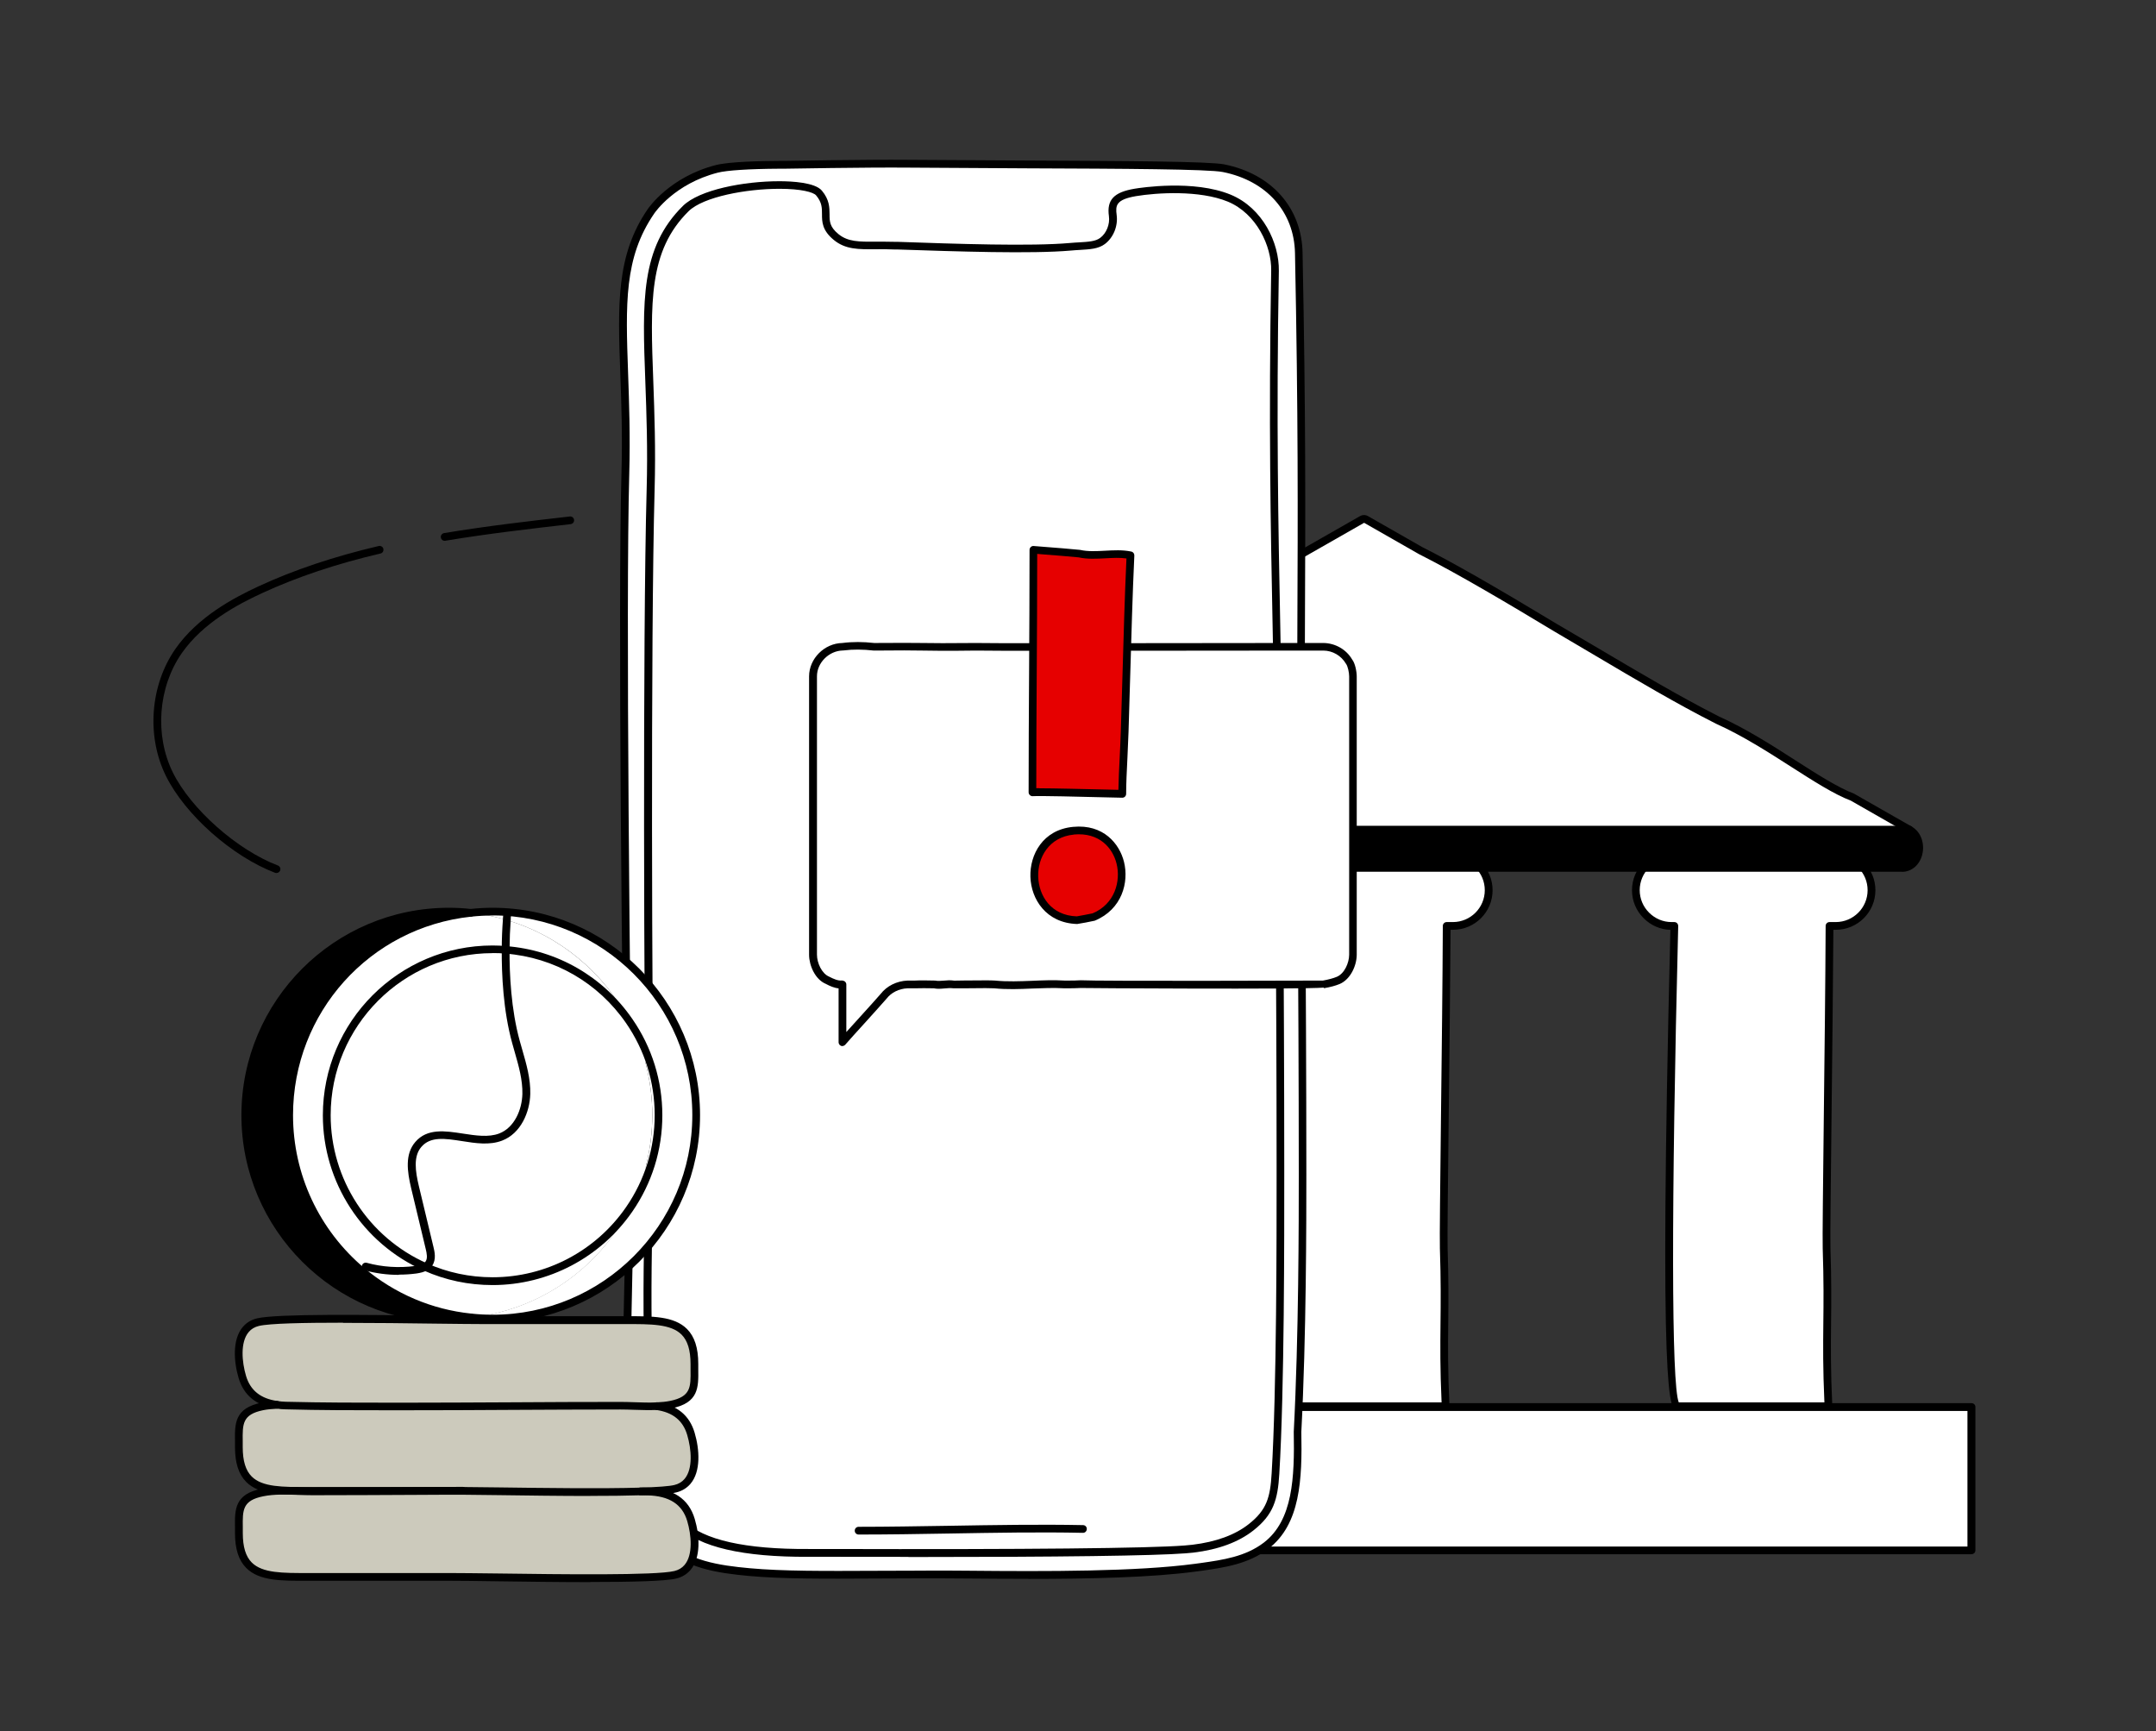
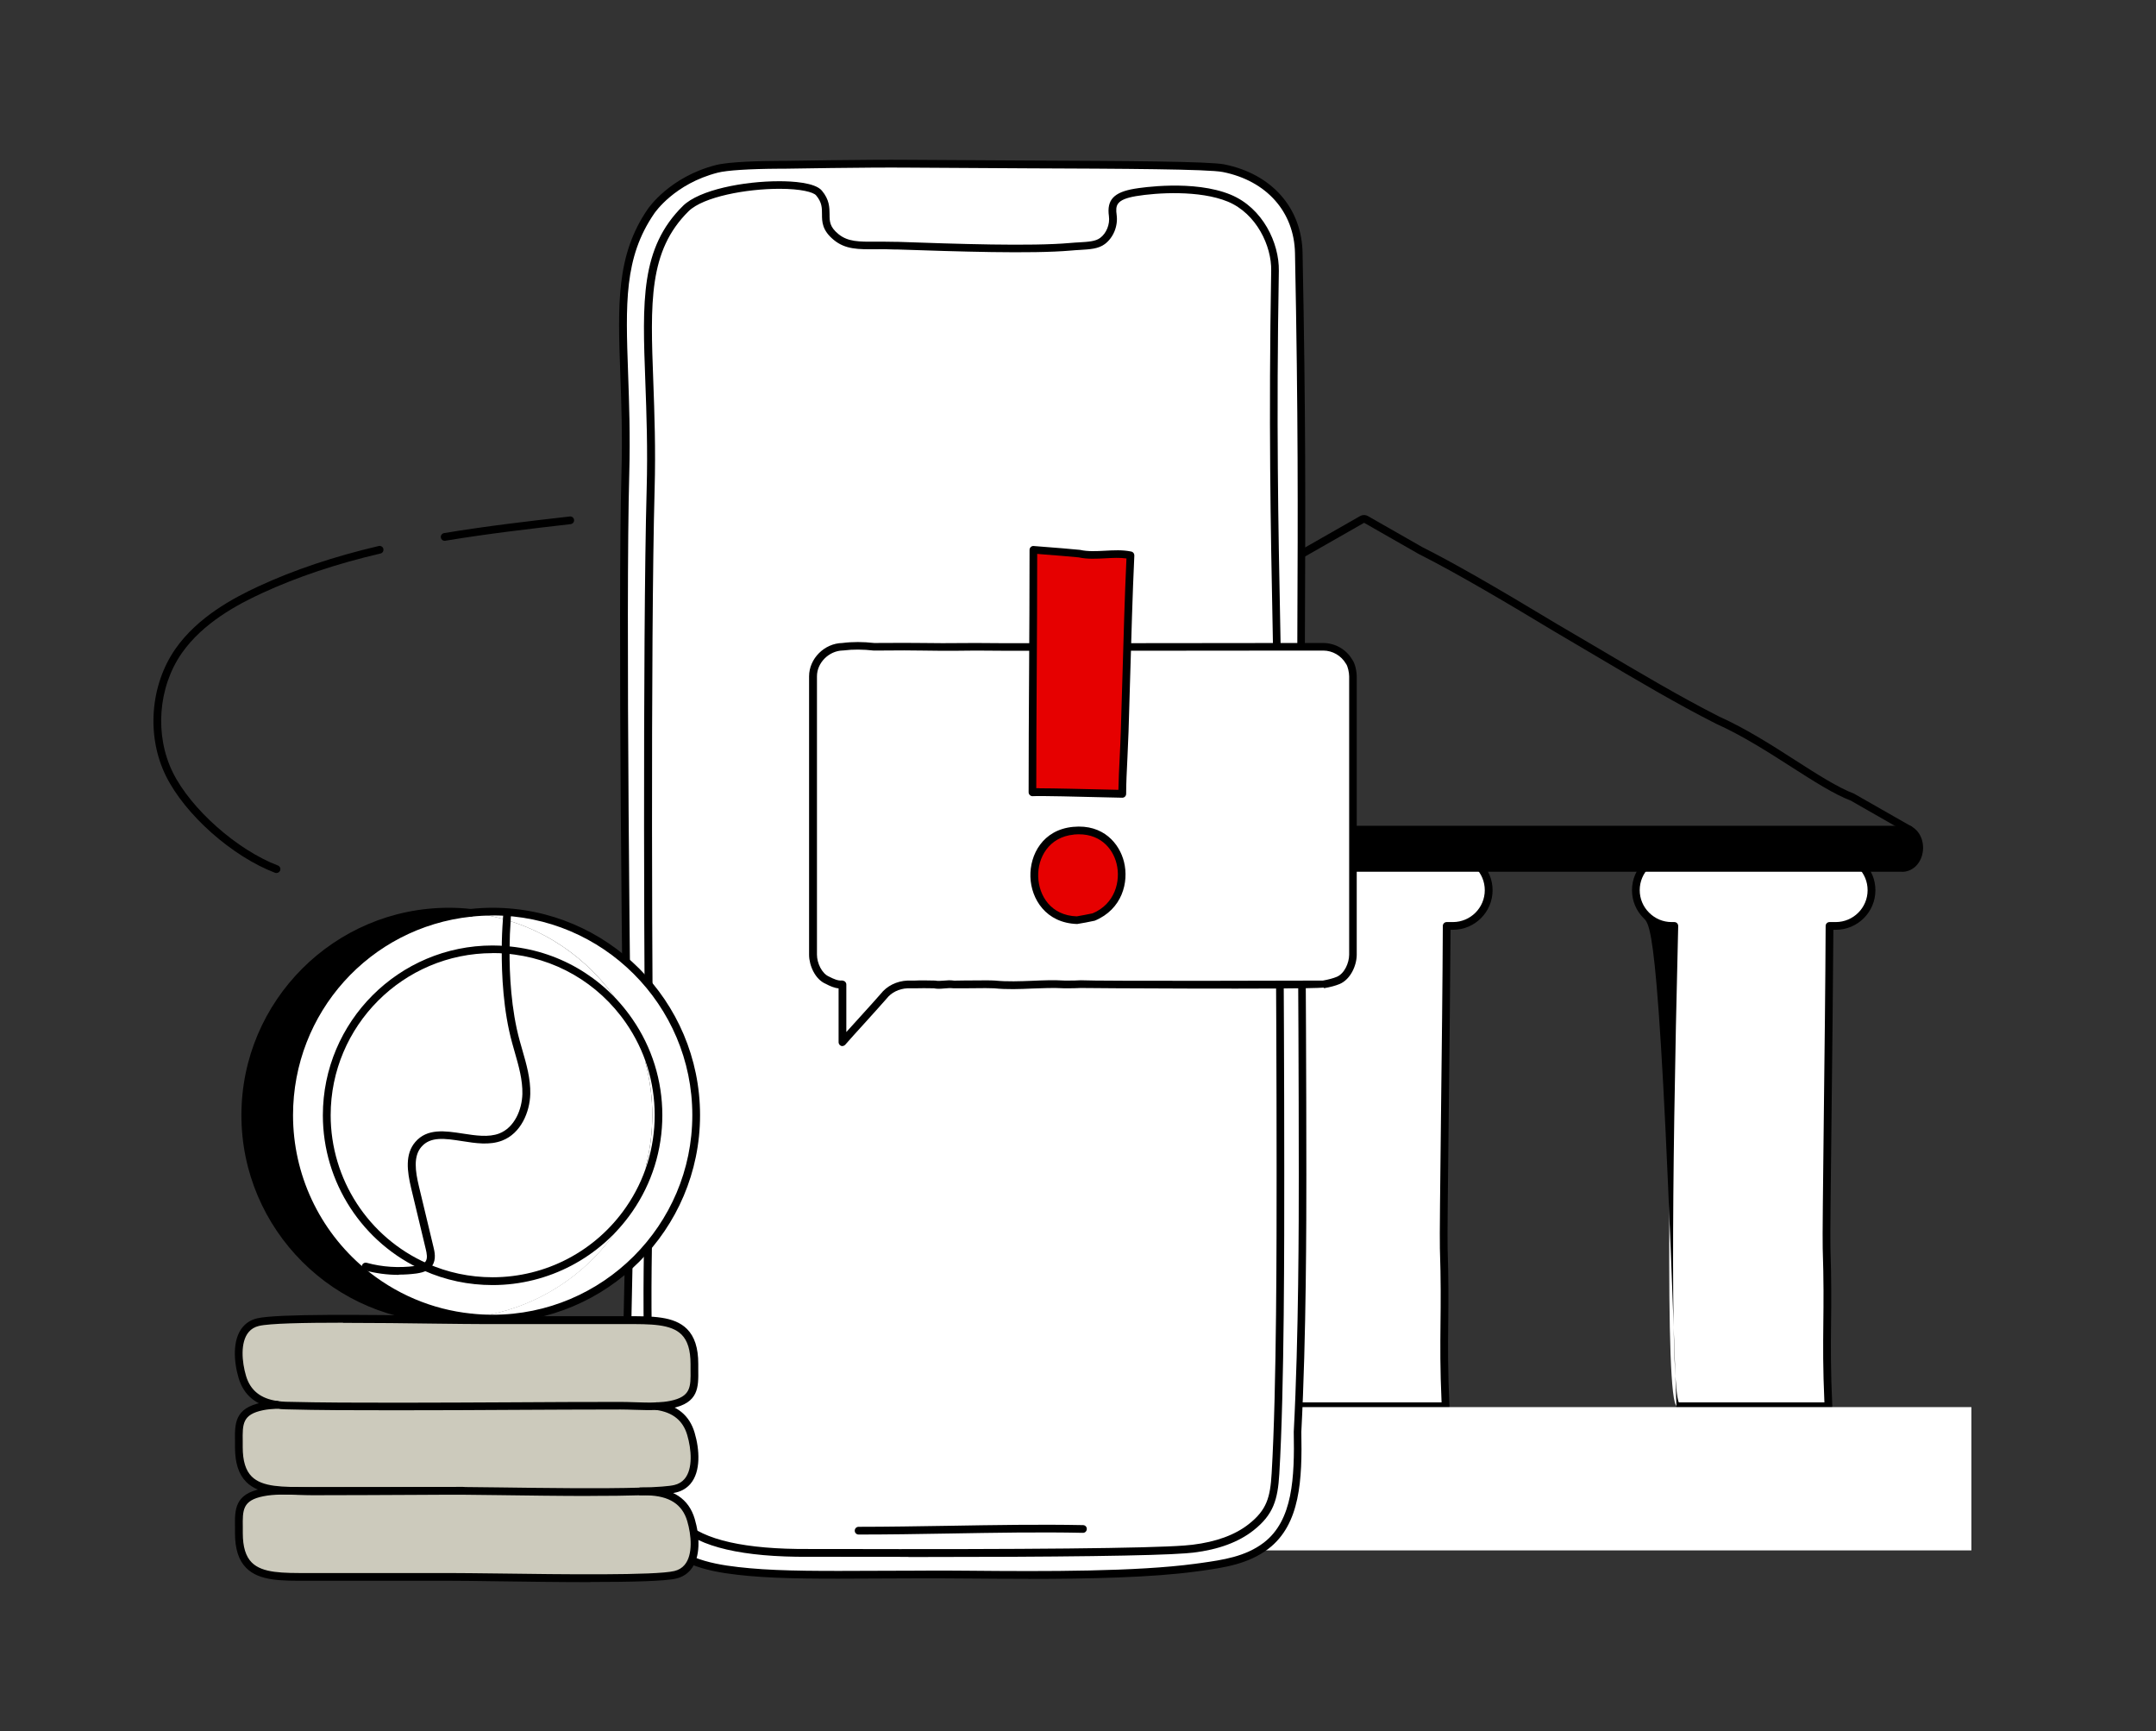
<svg xmlns="http://www.w3.org/2000/svg" width="279" height="224" viewBox="0 0 279 224" fill="none">
  <rect x="0" y="0" width="279" height="224" fill="#333333" stroke="none" />
  <g clip-path="url(#clip0_12684_583)">
    <path d="M166.79 119.81H167.14C166.6 141.39 165.82 181.68 167.48 181.94C167.71 181.96 185.26 181.95 187.08 181.95C186.66 173.11 187.13 170.55 186.84 161.5C186.76 159.09 187.16 134.39 187.23 119.81H188.03C190.58 119.81 192.66 117.73 192.66 115.19C192.66 113.91 192.14 112.75 191.3 111.92C190.47 111.08 189.31 110.56 188.03 110.56H166.8C164.25 110.56 162.17 112.64 162.17 115.19C162.17 116.46 162.69 117.62 163.53 118.45C164.37 119.29 165.53 119.81 166.8 119.81H166.79Z" fill="white" />
    <path d="M176.84 182.46C169.37 182.46 167.52 182.46 167.42 182.45C166.58 182.32 165.08 182.08 166.62 120.32C165.32 120.28 164.09 119.75 163.16 118.81C162.19 117.85 161.65 116.56 161.65 115.19C161.65 112.36 163.95 110.06 166.78 110.06H188.01C189.39 110.06 190.68 110.6 191.64 111.57C192.61 112.53 193.15 113.82 193.15 115.19C193.15 118.02 190.85 120.31 188.02 120.31H187.71C187.67 127.38 187.56 136.56 187.47 144.69C187.37 153.05 187.29 160.27 187.33 161.49C187.47 165.72 187.44 168.52 187.41 171.23C187.38 174.31 187.35 177.23 187.57 181.93C187.57 182.07 187.53 182.2 187.43 182.3C187.34 182.4 187.21 182.46 187.07 182.46H185.31C181.9 182.46 179.11 182.46 176.84 182.46ZM167.7 181.46C169.23 181.46 181.22 181.46 185.31 181.46H186.55C186.35 177.03 186.38 174.21 186.41 171.22C186.44 168.52 186.47 165.73 186.33 161.52C186.29 160.28 186.37 153.39 186.47 144.68C186.57 136.37 186.68 126.94 186.71 119.81C186.71 119.54 186.93 119.31 187.21 119.31H188.01C190.29 119.31 192.14 117.46 192.14 115.19C192.14 114.08 191.71 113.05 190.93 112.27C190.15 111.48 189.12 111.05 188.01 111.05H166.78C164.5 111.05 162.65 112.9 162.65 115.18C162.65 116.28 163.08 117.31 163.86 118.09C164.65 118.88 165.68 119.31 166.78 119.31H167.13C167.26 119.31 167.39 119.36 167.49 119.46C167.58 119.56 167.63 119.69 167.63 119.82C166.72 156.23 166.75 179.12 167.7 181.45V181.46Z" fill="black" />
    <path d="M216.32 119.81H216.67C216.13 141.39 215.35 181.68 217.01 181.94C217.24 181.96 234.79 181.95 236.61 181.95C236.19 173.11 236.66 170.55 236.37 161.5C236.29 159.09 236.69 134.39 236.76 119.81H237.56C240.11 119.81 242.19 117.73 242.19 115.19C242.19 113.91 241.67 112.75 240.83 111.92C240 111.08 238.84 110.56 237.56 110.56H216.33C213.78 110.56 211.7 112.64 211.7 115.19C211.7 116.46 212.22 117.62 213.06 118.45C213.9 119.29 215.06 119.81 216.33 119.81H216.32Z" fill="white" />
-     <path d="M226.38 182.46C218.91 182.46 217.06 182.46 216.96 182.45C216.12 182.32 214.62 182.08 216.16 120.32C214.86 120.28 213.63 119.75 212.7 118.81C211.73 117.85 211.19 116.56 211.19 115.19C211.19 112.36 213.49 110.06 216.32 110.06H237.55C238.93 110.06 240.22 110.6 241.18 111.57C242.15 112.53 242.69 113.82 242.69 115.19C242.69 118.02 240.39 120.31 237.56 120.31H237.25C237.21 127.38 237.1 136.56 237.01 144.69C236.91 153.05 236.83 160.27 236.87 161.49C237.01 165.72 236.98 168.52 236.95 171.23C236.92 174.31 236.89 177.23 237.11 181.93C237.11 182.07 237.07 182.2 236.97 182.3C236.88 182.4 236.75 182.46 236.61 182.46H234.85C231.44 182.46 228.65 182.46 226.38 182.46ZM217.24 181.46C218.78 181.46 230.76 181.46 234.85 181.46H236.09C235.89 177.03 235.92 174.21 235.95 171.22C235.98 168.52 236.01 165.73 235.87 161.52C235.83 160.28 235.91 153.39 236.01 144.68C236.11 136.37 236.22 126.94 236.25 119.81C236.25 119.54 236.47 119.31 236.75 119.31H237.55C239.83 119.31 241.68 117.46 241.68 115.19C241.68 114.08 241.25 113.05 240.47 112.27C239.69 111.48 238.66 111.05 237.55 111.05H216.32C214.04 111.05 212.19 112.9 212.19 115.18C212.19 116.28 212.62 117.31 213.4 118.09C214.19 118.88 215.22 119.31 216.32 119.31H216.67C216.8 119.31 216.93 119.36 217.03 119.46C217.12 119.56 217.17 119.69 217.17 119.82C216.26 156.23 216.29 179.12 217.24 181.45V181.46Z" fill="black" />
+     <path d="M226.38 182.46C218.91 182.46 217.06 182.46 216.96 182.45C214.86 120.28 213.63 119.75 212.7 118.81C211.73 117.85 211.19 116.56 211.19 115.19C211.19 112.36 213.49 110.06 216.32 110.06H237.55C238.93 110.06 240.22 110.6 241.18 111.57C242.15 112.53 242.69 113.82 242.69 115.19C242.69 118.02 240.39 120.31 237.56 120.31H237.25C237.21 127.38 237.1 136.56 237.01 144.69C236.91 153.05 236.83 160.27 236.87 161.49C237.01 165.72 236.98 168.52 236.95 171.23C236.92 174.31 236.89 177.23 237.11 181.93C237.11 182.07 237.07 182.2 236.97 182.3C236.88 182.4 236.75 182.46 236.61 182.46H234.85C231.44 182.46 228.65 182.46 226.38 182.46ZM217.24 181.46C218.78 181.46 230.76 181.46 234.85 181.46H236.09C235.89 177.03 235.92 174.21 235.95 171.22C235.98 168.52 236.01 165.73 235.87 161.52C235.83 160.28 235.91 153.39 236.01 144.68C236.11 136.37 236.22 126.94 236.25 119.81C236.25 119.54 236.47 119.31 236.75 119.31H237.55C239.83 119.31 241.68 117.46 241.68 115.19C241.68 114.08 241.25 113.05 240.47 112.27C239.69 111.48 238.66 111.05 237.55 111.05H216.32C214.04 111.05 212.19 112.9 212.19 115.18C212.19 116.28 212.62 117.31 213.4 118.09C214.19 118.88 215.22 119.31 216.32 119.31H216.67C216.8 119.31 216.93 119.36 217.03 119.46C217.12 119.56 217.17 119.69 217.17 119.82C216.26 156.23 216.29 179.12 217.24 181.45V181.46Z" fill="black" />
    <path d="M255.1 200.61H101.31C101.12 200.61 100.97 200.32 100.97 199.96L100.99 191.9C100.99 188.99 100.97 186.33 100.97 184.34C100.97 183.39 101.37 182.56 101.95 182.34C102.83 182 104.34 182.34 106.3 182.07C109.68 181.82 114.54 182.07 120.46 182.07C161.89 182.07 255.11 182.07 255.11 182.07V200.61" fill="white" />
-     <path d="M255.1 201.11H101.31C101.12 201.11 100.94 201.03 100.8 200.89C100.59 200.68 100.47 200.34 100.47 199.96L100.49 191.9C100.49 190.26 100.49 188.7 100.48 187.3C100.48 186.21 100.47 185.21 100.48 184.34C100.48 183.16 101 182.17 101.78 181.87C102.33 181.66 103 181.67 103.83 181.68C104.54 181.68 105.34 181.7 106.24 181.57C108.46 181.4 111.27 181.45 114.53 181.5C116.36 181.53 118.35 181.56 120.48 181.56H255.13C255.41 181.56 255.63 181.78 255.63 182.06V200.6C255.63 200.88 255.41 201.1 255.13 201.1L255.1 201.11ZM101.48 200.11H254.6V182.57H120.45C118.32 182.57 116.33 182.54 114.49 182.51C111.26 182.46 108.47 182.41 106.33 182.57C105.39 182.7 104.51 182.69 103.8 182.68C103.1 182.68 102.49 182.66 102.12 182.81C101.8 182.93 101.47 183.54 101.46 184.34C101.46 185.21 101.46 186.2 101.46 187.29C101.46 188.7 101.48 190.26 101.47 191.9L101.45 199.96C101.45 200.02 101.45 200.07 101.47 200.11H101.48Z" fill="black" />
    <path d="M105.93 107.35C103.79 108.55 104.52 112.3 106.9 112.3H246.13C248.51 112.3 249.25 108.55 247.1 107.35H105.93Z" fill="black" />
-     <path d="M105.93 107.35H247.09C247.09 107.35 244.27 105.74 239.76 103.16C235.24 101.43 229.03 96.21 222.25 93.17C215.47 89.74 208.13 85.19 201.35 81.25C194.58 77.16 188.36 73.52 183.85 71.26L176.76 67.22C176.6 67.13 176.41 67.13 176.24 67.22L105.92 107.36L105.93 107.35Z" fill="white" />
    <path d="M246.13 112.8H106.9C105.65 112.8 104.62 111.93 104.27 110.58C103.95 109.37 104.27 107.7 105.68 106.91L176 66.779C176.33 66.6 176.71 66.6 177.02 66.779L184.1 70.82C187.97 72.76 193.38 75.85 201.61 80.82C203.36 81.84 205.16 82.9 206.97 83.969C212.13 87.019 217.46 90.18 222.47 92.719C225.96 94.29 229.35 96.46 232.35 98.389C235.14 100.18 237.78 101.87 239.93 102.7C244.45 105.28 247.25 106.88 247.33 106.92C248.75 107.71 249.06 109.38 248.75 110.59C248.4 111.94 247.37 112.81 246.12 112.81L246.13 112.8ZM176.52 67.65L106.17 107.79C105.21 108.33 105.01 109.49 105.24 110.34C105.42 111.05 105.96 111.81 106.9 111.81H246.12C247.06 111.81 247.59 111.05 247.78 110.34C248 109.49 247.8 108.33 246.84 107.79C246.84 107.79 244.02 106.18 239.51 103.6C237.33 102.77 234.65 101.05 231.82 99.24C228.85 97.34 225.49 95.18 222.05 93.639C216.99 91.079 211.64 87.909 206.47 84.85C204.66 83.779 202.87 82.719 201.11 81.689C195.58 78.35 188.6 74.2 183.64 71.71L176.53 67.65H176.52Z" fill="black" />
    <path d="M247.09 107.85H105.93C105.65 107.85 105.43 107.63 105.43 107.35C105.43 107.07 105.65 106.85 105.93 106.85H247.09C247.37 106.85 247.59 107.07 247.59 107.35C247.59 107.63 247.37 107.85 247.09 107.85Z" fill="black" />
    <path d="M168.56 151.871C168.56 157.351 168.57 172.741 167.91 185.241C168.02 190.951 167.91 196.891 163.84 200.001C161.24 201.981 158.06 202.361 155.15 202.781C155 202.801 154.84 202.821 154.69 202.841L154.38 200.371C156.9 200.071 159.74 199.321 161.92 197.591C164.41 195.631 164.88 193.851 165.07 190.651C165.79 178.701 165.71 156.011 165.71 150.771C165.71 135.531 165.6 119.771 165.53 104.541C165.42 81.071 164.48 65.591 165 35.011C165.06 31.561 162.97 27.241 159.08 25.621C154.74 23.831 148.43 24.631 146.91 24.881C144.23 25.331 143.78 26.231 144 27.861C144.18 29.161 143.59 30.491 142.67 31.161C141.76 31.841 140.4 31.751 138.54 31.911C133.39 32.361 123.5 32.021 115.71 31.761C112.08 31.641 109.99 32.111 108.2 30.651C105.71 28.621 107.87 27.201 105.99 24.961C105.41 24.271 103.37 23.931 100.87 23.931L100.84 21.301H101.46C101.46 21.301 112.19 21.111 117.58 21.161C135.69 21.321 155.68 21.211 158.36 21.751C163.79 22.841 167.97 26.711 168.09 32.711C168.74 64.851 168.26 78.911 168.38 103.471C168.46 119.421 168.58 135.911 168.58 151.861L168.56 151.871Z" fill="white" />
    <path d="M165.7 150.78C165.7 156.01 165.78 178.71 165.06 190.66C164.87 193.86 164.39 195.64 161.91 197.6C159.73 199.33 156.89 200.08 154.37 200.38C154.01 200.42 153.65 200.45 153.31 200.48C145.39 201.1 108.67 200.93 105.02 200.93C102.84 200.93 92.29 201.21 88.17 197.18C83.86 192.97 83.61 175.5 83.83 161.46C83.94 154.71 84.16 148.76 84.09 145.43C83.84 133.59 83.66 82.42 84.18 63.39C84.71 44.68 81.25 34.36 88.73 26.98C90.78 24.96 96.51 23.94 100.84 23.94C103.35 23.94 105.39 24.28 105.96 24.97C107.84 27.21 105.69 28.63 108.17 30.66C109.96 32.13 112.05 31.65 115.68 31.77C123.47 32.03 133.36 32.38 138.51 31.92C140.37 31.76 141.73 31.85 142.64 31.17C143.56 30.49 144.16 29.17 143.97 27.87C143.75 26.24 144.2 25.34 146.88 24.89C148.4 24.64 154.71 23.84 159.05 25.63C162.94 27.25 165.03 31.57 164.97 35.02C164.44 65.6 165.38 81.08 165.5 104.55C165.57 119.78 165.68 135.54 165.68 150.78H165.7Z" fill="white" />
    <path d="M154.37 200.38L154.68 202.85C147.08 203.87 135.63 203.85 125.21 203.75C112.89 203.63 103.56 204.02 96.96 203.42C93.03 203.06 88.77 202.47 85.9 199.55C80.02 193.59 81.18 173.13 81.37 161.44L83.83 161.47C83.61 175.52 83.86 192.98 88.17 197.19C92.28 201.22 102.83 200.94 105.02 200.94C108.67 200.94 145.38 201.1 153.31 200.49C153.65 200.46 154.01 200.43 154.37 200.39V200.38Z" fill="white" />
    <path d="M100.82 21.311L100.85 23.941C96.52 23.941 90.79 24.961 88.74 26.981C81.26 34.361 84.72 44.691 84.19 63.391C83.66 82.421 83.85 133.591 84.1 145.431C84.17 148.751 83.95 154.711 83.84 161.461L81.38 161.431C81.4 160.121 81.41 158.901 81.39 157.841C81.26 147.911 80.36 81.201 80.92 61.291C81.39 44.681 78.55 35.611 84.23 27.331C84.41 27.061 87.06 23.291 92.75 21.831C94.53 21.381 99.14 21.311 100.81 21.301L100.82 21.311Z" fill="white" />
    <path d="M81.38 161.431C81.4 160.121 81.41 158.901 81.39 157.841C81.26 147.911 80.36 81.201 80.92 61.291C81.39 44.681 78.55 35.611 84.23 27.331C84.41 27.061 87.06 23.291 92.75 21.831C94.53 21.381 99.14 21.311 100.81 21.301H101.43C101.43 21.301 112.16 21.111 117.55 21.161C135.66 21.321 155.65 21.211 158.33 21.751C163.76 22.841 167.94 26.711 168.06 32.711C168.71 64.851 168.23 78.911 168.35 103.471C168.43 119.421 168.55 135.911 168.55 151.861C168.55 157.341 168.56 172.731 167.9 185.231C168.01 190.941 167.9 196.881 163.83 199.991C161.23 201.971 158.05 202.351 155.14 202.771C154.99 202.791 154.83 202.811 154.68 202.831C147.08 203.851 135.63 203.831 125.21 203.731C112.89 203.611 103.56 204.001 96.96 203.401C93.03 203.041 88.77 202.451 85.9 199.531C80.02 193.571 81.18 173.111 81.37 161.421L81.38 161.431Z" fill="white" />
    <path d="M133.07 204.29C130.42 204.29 127.77 204.27 125.21 204.25C120.91 204.21 116.91 204.23 113.38 204.25C106.6 204.29 101.24 204.31 96.93 203.92C92.8 203.54 88.52 202.91 85.56 199.9C80.13 194.4 80.52 177.57 80.81 165.28C80.84 163.92 80.87 162.63 80.89 161.43C80.91 160.12 80.92 158.92 80.9 157.86V157.25C80.51 128.71 79.95 78.3 80.42 61.29C80.56 56.37 80.41 52.11 80.27 48.34C79.95 39.44 79.72 33.02 83.82 27.06C83.93 26.9 86.67 22.89 92.63 21.36C94.34 20.92 98.49 20.83 100.82 20.82H101.44C101.54 20.82 112.23 20.63 117.56 20.68C122.61 20.72 127.81 20.75 132.74 20.77C145.99 20.83 156.45 20.88 158.43 21.27C164.56 22.5 168.45 26.89 168.56 32.71C168.98 53.66 168.93 66.67 168.87 80.44C168.84 87.57 168.81 94.93 168.85 103.48L168.91 114.97C168.98 127.14 169.05 139.73 169.05 151.87V152.11C169.05 157.8 169.05 172.93 168.4 185.27C168.52 191.42 168.29 197.23 164.13 200.41C161.53 202.39 158.36 202.84 155.56 203.24L154.74 203.35C149.02 204.12 141.04 204.3 133.06 204.3L133.07 204.29ZM119.82 203.22C121.55 203.22 123.36 203.22 125.22 203.24C135.48 203.34 147.06 203.36 154.62 202.35L155.43 202.24C158.24 201.84 161.15 201.43 163.54 199.61C167.32 196.72 167.53 191.17 167.42 185.25C168.07 172.9 168.07 157.79 168.07 152.11V151.87C168.07 139.73 168 127.14 167.93 114.98L167.87 103.49C167.83 94.93 167.86 87.56 167.89 80.44C167.95 66.68 168 53.68 167.58 32.74C167.47 27.41 163.9 23.39 158.25 22.26C156.37 21.88 145.43 21.83 132.76 21.78C127.83 21.76 122.63 21.73 117.57 21.69C112.25 21.64 101.57 21.83 101.46 21.83H100.83C96.96 21.85 94.06 22.04 92.89 22.34C87.3 23.77 84.77 27.47 84.66 27.63C80.75 33.32 80.96 39.28 81.28 48.31C81.41 52.09 81.57 56.37 81.43 61.32C80.96 78.31 81.52 128.71 81.9 157.24V157.85C81.93 158.91 81.92 160.13 81.9 161.45C81.88 162.65 81.85 163.95 81.82 165.31C81.56 176.74 81.16 194 86.28 199.2C89 201.97 93.08 202.56 97.03 202.92C101.3 203.31 106.63 203.28 113.39 203.25C115.4 203.24 117.56 203.23 119.84 203.23L119.82 203.22Z" fill="black" />
    <path d="M83.84 161.46C83.95 154.71 84.17 148.76 84.1 145.43C83.85 133.59 83.67 82.42 84.19 63.39C84.72 44.68 81.26 34.36 88.74 26.98C90.79 24.96 96.52 23.94 100.85 23.94C103.36 23.94 105.4 24.28 105.97 24.97C107.85 27.21 105.7 28.63 108.18 30.66C109.97 32.13 112.06 31.65 115.69 31.77C123.48 32.03 133.37 32.38 138.52 31.92C140.38 31.76 141.74 31.85 142.65 31.17C143.57 30.49 144.17 29.17 143.98 27.87C143.76 26.24 144.21 25.34 146.89 24.89C148.41 24.64 154.72 23.84 159.06 25.63C162.95 27.25 165.04 31.57 164.98 35.02C164.45 65.6 165.39 81.08 165.51 104.55C165.58 119.78 165.69 135.54 165.69 150.78C165.69 156.01 165.77 178.71 165.05 190.66C164.86 193.86 164.38 195.64 161.9 197.6C159.72 199.33 156.88 200.08 154.36 200.38C154 200.42 153.64 200.45 153.3 200.48C145.38 201.1 108.66 200.93 105.01 200.93C102.83 200.93 92.28 201.21 88.16 197.18C83.85 192.97 83.6 175.5 83.82 161.46H83.84Z" fill="white" />
    <path d="M117.57 201.45C114.32 201.45 110.85 201.45 107.18 201.44H105.02H104.61C96.13 201.49 90.5 200.18 87.82 197.55C83.41 193.23 83.1 175.99 83.33 161.46C83.37 159.04 83.42 156.72 83.47 154.58C83.56 150.82 83.63 147.57 83.59 145.45C83.34 133.68 83.16 82.29 83.68 63.39C83.83 58.1 83.66 53.47 83.51 49.39C83.12 38.96 82.87 32.07 88.38 26.64C90.5 24.55 96.25 23.45 100.84 23.45C102.52 23.45 105.46 23.61 106.35 24.66C107.34 25.84 107.34 26.84 107.35 27.72C107.35 28.63 107.35 29.35 108.5 30.29C109.72 31.29 111.16 31.29 113.34 31.27C114.05 31.27 114.84 31.27 115.71 31.29H116.09C123.82 31.56 133.44 31.89 138.48 31.44C138.89 31.4 139.28 31.38 139.64 31.36C140.87 31.29 141.77 31.23 142.36 30.79C143.18 30.19 143.65 29.02 143.5 27.96C143.21 25.86 144.14 24.87 146.82 24.42C147.59 24.29 154.49 23.22 159.26 25.19C163.43 26.92 165.55 31.46 165.49 35.05C165.15 54.65 165.42 68.22 165.68 81.33C165.82 88.62 165.97 96.15 166.01 104.57L166.07 116.17C166.13 127.59 166.19 139.41 166.19 150.81V152.29C166.19 159.78 166.22 179.66 165.55 190.72C165.35 194.04 164.8 195.98 162.21 198.02C160.29 199.54 157.67 200.51 154.42 200.9C154.08 200.94 153.75 200.97 153.43 200.99C149.29 201.31 137.27 201.47 117.55 201.47L117.57 201.45ZM105.02 200.43H107.18C133.07 200.5 148.58 200.34 153.27 199.98C153.67 199.94 153.99 199.92 154.32 199.88C157.37 199.51 159.83 198.61 161.6 197.21C163.92 195.38 164.38 193.77 164.56 190.63C165.22 179.61 165.2 159.74 165.2 152.26V150.78C165.2 139.38 165.14 127.57 165.08 116.15L165.02 104.55C164.98 96.14 164.83 88.61 164.69 81.33C164.43 68.21 164.16 54.64 164.5 35.01C164.56 31.84 162.61 27.64 158.89 26.09C155.22 24.58 149.69 24.93 147 25.38C144.42 25.82 144.34 26.59 144.5 27.8C144.7 29.24 144.08 30.75 142.97 31.58C142.14 32.2 141.07 32.26 139.72 32.34C139.37 32.36 138.99 32.38 138.59 32.42C133.49 32.87 123.84 32.54 116.08 32.28H115.7C114.84 32.24 114.07 32.24 113.37 32.25C111.06 32.27 109.39 32.28 107.89 31.04C106.38 29.8 106.37 28.69 106.37 27.7C106.37 26.89 106.37 26.19 105.61 25.28C105.25 24.86 103.65 24.43 100.87 24.43C96.6 24.43 91.03 25.45 89.11 27.33C83.91 32.46 84.16 39.17 84.54 49.34C84.69 53.44 84.86 58.08 84.71 63.4C84.19 82.29 84.37 133.65 84.62 145.41C84.67 147.55 84.59 150.81 84.5 154.59C84.45 156.72 84.4 159.04 84.36 161.46C84.15 174.68 84.36 192.72 88.55 196.82C91.04 199.26 96.44 200.48 104.64 200.43H105.05H105.02Z" fill="black" />
    <path d="M140.14 197.84C130.94 197.65 120.35 198.06 111.12 198.06L140.14 197.84Z" fill="white" />
    <path d="M111.11 198.56C110.83 198.56 110.61 198.34 110.61 198.06C110.61 197.78 110.83 197.56 111.11 197.56C114.82 197.56 118.83 197.49 122.72 197.43C128.58 197.33 134.64 197.23 140.15 197.34C140.43 197.34 140.65 197.57 140.64 197.85C140.63 198.13 140.41 198.35 140.13 198.34C134.64 198.22 128.59 198.33 122.74 198.43C118.85 198.5 114.83 198.56 111.12 198.56H111.11Z" fill="black" />
    <path d="M89.86 176.47C89.86 179.13 90.26 181.04 86.81 181.74C86.22 181.86 85.61 181.91 84.99 181.94C84.61 181.88 84.21 181.85 83.78 181.84C78.7 181.71 73.62 181.72 68.55 181.72C59.18 181.72 49.81 181.82 40.44 181.82C38.97 181.82 37.35 181.68 35.79 181.76C33.5 181.44 31.97 180.31 31.34 178.17C30.8 176.35 30.49 173.53 31.79 172.02C32.17 171.58 32.68 171.25 33.36 171.08C36.62 170.29 56.41 170.81 62.8 170.81H80C85.69 170.81 89.83 170.47 89.83 176.47H89.86Z" fill="#CCCABC" />
    <path d="M89.41 185.54C89.95 187.36 90.27 190.18 88.96 191.69C88.58 192.13 88.07 192.46 87.39 192.63C86.64 192.81 85.03 192.92 82.89 192.99C78.12 192.87 73.33 192.89 68.57 192.88C65.7 192.88 62.83 192.88 59.96 192.91H59.87C59.14 192.91 58.5 192.91 57.96 192.91H40.76C35.07 192.91 30.93 193.25 30.93 187.25C30.93 184.59 30.53 182.68 33.98 181.98C34.58 181.86 35.2 181.81 35.84 181.78C36.21 181.84 36.59 181.87 37.01 181.88C42.09 182.01 47.17 182 52.24 182C61.61 182 70.98 181.9 80.35 181.9C81.83 181.9 83.47 182.04 85.03 181.96C87.3 182.28 88.82 183.42 89.45 185.55L89.41 185.54Z" fill="#CCCABC" />
    <path d="M89.41 196.69C89.95 198.51 90.27 201.33 88.96 202.84C88.58 203.28 88.07 203.61 87.39 203.78C84.13 204.57 64.34 204.05 57.95 204.05H40.75C35.06 204.05 30.92 204.39 30.92 198.39C30.92 195.73 30.52 193.82 33.97 193.13C36.01 192.72 38.4 192.98 40.47 192.98C46.94 192.98 53.4 192.93 59.87 192.91H59.96C65.77 192.97 76.57 193.19 82.89 192.99C83.19 192.99 83.49 192.99 83.79 193.01C86.73 193.08 88.68 194.21 89.41 196.69Z" fill="#CCCABC" />
    <path d="M85 181.949C83.44 182.019 81.8 181.889 80.32 181.889C70.95 181.889 61.58 181.99 52.21 181.99C47.14 181.99 42.06 181.989 36.98 181.869C36.57 181.869 36.18 181.82 35.81 181.77C37.36 181.7 38.98 181.829 40.46 181.829C49.83 181.829 59.2 181.729 68.57 181.729C73.64 181.729 78.72 181.73 83.8 181.85C84.22 181.85 84.63 181.899 85.01 181.949H85Z" fill="#CCCABC" />
    <path d="M65.57 119.05C64.07 118.6 62.52 118.29 60.91 118.12C61.84 118.02 62.79 117.96 63.74 117.96C78.28 117.96 90.08 129.75 90.08 144.3C90.08 158.85 78.29 170.63 63.74 170.63C62.78 170.63 61.84 170.57 60.91 170.47C69.84 169.52 77.44 164.09 81.43 156.48C83.82 153.02 85.22 148.82 85.22 144.3C85.22 139.78 83.82 135.58 81.43 132.12C78.16 125.86 72.46 121.08 65.57 119.05Z" fill="white" />
    <path d="M84.41 144.3C84.41 139.9 83.33 135.76 81.43 132.12C83.82 135.58 85.22 139.78 85.22 144.3C85.22 148.82 83.82 153.02 81.43 156.48C83.33 152.84 84.41 148.7 84.41 144.3Z" fill="white" />
    <path d="M81.43 132.12C83.33 135.76 84.41 139.9 84.41 144.3C84.41 148.7 83.33 152.84 81.43 156.48C77.56 162.09 71.08 165.77 63.75 165.77C60.65 165.77 57.71 165.12 55.05 163.93C55.22 163.82 55.37 163.69 55.49 163.52C55.89 162.95 55.75 162.17 55.58 161.49C54.95 158.86 54.33 156.24 53.69 153.62C53.25 151.76 52.87 149.58 54.11 148.13C56.5 145.31 61.3 148.48 64.76 147.16C66.9 146.34 68.04 143.88 68.09 141.58C68.15 139.29 67.35 137.07 66.75 134.85C65.76 131.25 65.39 126.95 65.42 122.9C72.06 123.41 77.86 126.94 81.43 132.12Z" fill="white" />
    <path d="M81.43 132.12C77.86 126.94 72.06 123.41 65.42 122.9C65.42 121.58 65.48 120.28 65.57 119.05C72.46 121.08 78.16 125.87 81.43 132.12Z" fill="white" />
    <path d="M63.75 165.78C71.08 165.78 77.56 162.1 81.43 156.49C77.45 164.11 69.85 169.54 60.91 170.48C55.58 169.92 50.73 167.76 46.83 164.48L47.34 163.89C49.43 164.47 51.65 164.61 53.8 164.31C54.23 164.25 54.69 164.15 55.05 163.93C57.71 165.12 60.65 165.77 63.75 165.77V165.78Z" fill="white" />
    <path d="M82.89 192.99C76.57 193.18 65.77 192.96 59.96 192.91C62.83 192.89 65.7 192.88 68.57 192.88C73.34 192.88 78.12 192.88 82.89 192.99Z" fill="#CCCABC" />
    <path d="M66.75 134.85C67.36 137.07 68.15 139.28 68.09 141.58C68.03 143.88 66.9 146.34 64.76 147.16C61.3 148.48 56.5 145.3 54.11 148.13C52.87 149.58 53.25 151.76 53.69 153.62C54.32 156.24 54.95 158.86 55.58 161.49C55.75 162.17 55.89 162.95 55.49 163.52C55.37 163.69 55.22 163.82 55.05 163.93C47.53 160.59 42.29 153.06 42.29 144.3C42.29 132.44 51.89 122.83 63.75 122.83C64.31 122.83 64.87 122.85 65.42 122.9C65.39 126.95 65.76 131.25 66.75 134.85Z" fill="white" />
    <path d="M65.57 119.05C65.48 120.28 65.43 121.58 65.42 122.9C64.87 122.84 64.31 122.83 63.75 122.83C51.89 122.83 42.29 132.44 42.29 144.3C42.29 153.06 47.53 160.59 55.05 163.93C54.69 164.15 54.23 164.24 53.8 164.31C51.65 164.6 49.43 164.47 47.34 163.89L46.83 164.48C41.08 159.65 37.42 152.41 37.42 144.3C37.42 130.71 47.71 119.53 60.92 118.12C62.52 118.29 64.08 118.6 65.58 119.05H65.57Z" fill="white" />
    <path d="M58.08 117.96C59.04 117.96 59.98 118.02 60.91 118.12C47.7 119.53 37.41 130.71 37.41 144.3C37.41 152.4 41.07 159.65 46.82 164.48C50.72 167.76 55.58 169.92 60.9 170.48C59.97 170.58 59.02 170.64 58.07 170.64C43.53 170.64 31.73 158.86 31.73 144.31C31.73 129.76 43.52 117.97 58.07 117.97L58.08 117.96Z" fill="black" />
    <path d="M58.08 171.13C43.28 171.13 31.24 159.09 31.24 144.3C31.24 129.51 43.28 117.46 58.08 117.46C59.02 117.46 59.99 117.51 60.97 117.62C61.24 117.65 61.44 117.9 61.41 118.17C61.38 118.44 61.13 118.64 60.86 118.61C59.92 118.51 58.98 118.46 58.08 118.46C43.83 118.46 32.24 130.05 32.24 144.3C32.24 158.55 43.83 170.13 58.08 170.13C58.99 170.13 59.92 170.08 60.86 169.98C61.13 169.95 61.38 170.15 61.41 170.42C61.44 170.69 61.24 170.94 60.97 170.97C60 171.08 59.03 171.13 58.08 171.13Z" fill="black" />
    <path d="M63.75 171.13C62.81 171.13 61.83 171.08 60.86 170.97C55.57 170.41 50.61 168.3 46.51 164.86C40.42 159.74 36.92 152.25 36.92 144.3C36.92 130.55 47.21 119.08 60.86 117.62C61.84 117.51 62.81 117.46 63.75 117.46C78.55 117.46 90.59 129.5 90.59 144.3C90.59 159.1 78.55 171.13 63.75 171.13ZM63.75 118.46C62.85 118.46 61.91 118.51 60.97 118.61C47.83 120.01 37.92 131.05 37.92 144.3C37.92 151.95 41.29 159.16 47.15 164.09C51.1 167.4 55.87 169.44 60.97 169.97C61.91 170.07 62.84 170.12 63.75 170.12C78 170.12 89.59 158.53 89.59 144.29C89.59 130.05 78 118.45 63.75 118.45V118.46Z" fill="black" />
    <path d="M63.75 166.28C60.64 166.28 57.64 165.65 54.84 164.4C46.91 160.88 41.78 152.99 41.78 144.31C41.78 132.19 51.63 122.34 63.74 122.34C64.39 122.34 64.95 122.37 65.46 122.42C72.08 122.92 78.05 126.36 81.83 131.85C84.37 135.52 85.71 139.83 85.71 144.31C85.71 148.79 84.37 153.1 81.83 156.77C77.72 162.72 70.96 166.28 63.74 166.28H63.75ZM63.75 123.33C52.19 123.33 42.79 132.74 42.79 144.3C42.79 152.59 47.68 160.11 55.25 163.47C57.92 164.66 60.78 165.27 63.75 165.27C70.64 165.27 77.1 161.88 81.02 156.19C83.44 152.69 84.72 148.57 84.72 144.29C84.72 140.01 83.44 135.9 81.02 132.39C77.41 127.15 71.71 123.87 65.39 123.39C64.9 123.34 64.37 123.32 63.75 123.32V123.33Z" fill="black" />
    <path d="M51.59 164.96C50.09 164.96 48.61 164.76 47.19 164.37C46.92 164.3 46.77 164.02 46.84 163.75C46.91 163.48 47.19 163.33 47.46 163.4C49.46 163.95 51.62 164.09 53.72 163.81C54.08 163.76 54.49 163.68 54.78 163.5C54.91 163.42 55 163.33 55.07 163.23C55.36 162.83 55.23 162.18 55.09 161.6C54.46 158.97 53.84 156.35 53.2 153.72C52.69 151.56 52.39 149.35 53.73 147.78C55.27 145.96 57.63 146.33 59.91 146.68C61.54 146.93 63.22 147.19 64.59 146.67C66.6 145.9 67.55 143.55 67.6 141.55C67.64 139.74 67.12 137.91 66.61 136.14C66.5 135.75 66.38 135.36 66.28 134.97C65.12 130.78 64.91 126.09 64.93 122.88C64.93 121.49 64.99 120.18 65.08 118.99C65.08 118.77 65.11 118.53 65.13 118.3C65.15 118.03 65.4 117.83 65.67 117.84C65.95 117.86 66.15 118.1 66.13 118.38C66.11 118.59 66.09 118.82 66.09 119.04C66 120.23 65.95 121.51 65.94 122.88C65.92 126.02 66.13 130.61 67.26 134.69C67.37 135.08 67.48 135.46 67.59 135.85C68.12 137.69 68.67 139.59 68.62 141.56C68.56 143.89 67.41 146.66 64.97 147.59C63.35 148.21 61.54 147.93 59.78 147.65C57.59 147.31 55.7 147.02 54.52 148.41C53.47 149.63 53.75 151.56 54.2 153.46C54.83 156.08 55.46 158.7 56.09 161.34C56.23 161.91 56.49 162.98 55.92 163.78C55.78 163.99 55.58 164.17 55.34 164.33C54.9 164.6 54.36 164.71 53.9 164.78C53.15 164.88 52.39 164.93 51.63 164.93L51.59 164.96Z" fill="black" />
    <path d="M76.38 204.72C72.48 204.72 68.18 204.66 64.47 204.61C61.8 204.57 59.49 204.54 57.95 204.54H39.88C36.34 204.56 33.54 204.56 31.87 202.89C30.89 201.91 30.41 200.44 30.41 198.38C30.41 198.13 30.41 197.88 30.41 197.64C30.38 195.33 30.35 193.33 33.86 192.63C35.39 192.32 37.07 192.38 38.7 192.43C39.3 192.45 39.9 192.47 40.47 192.47C45.07 192.47 49.68 192.45 54.28 192.42L59.87 192.39C60.15 192.39 60.37 192.61 60.37 192.89C60.37 193.17 60.15 193.39 59.87 193.39L54.29 193.42C49.68 193.44 45.08 193.47 40.47 193.47C39.89 193.47 39.28 193.45 38.67 193.43C37.1 193.38 35.48 193.32 34.07 193.61C31.37 194.15 31.39 195.39 31.42 197.63C31.42 197.87 31.42 198.13 31.42 198.38C31.42 200.16 31.8 201.4 32.58 202.18C33.96 203.56 36.57 203.55 39.88 203.54H57.95C59.49 203.54 61.81 203.57 64.48 203.6C72.6 203.71 84.86 203.87 87.27 203.28C87.81 203.15 88.25 202.89 88.58 202.5C89.7 201.2 89.47 198.62 88.93 196.81C88.29 194.64 86.6 193.56 83.78 193.49H83.68C83.42 193.48 83.16 193.47 82.89 193.47C82.62 193.47 82.39 193.25 82.39 192.97C82.39 192.69 82.61 192.47 82.89 192.47C83.17 192.47 83.43 192.47 83.71 192.49H83.81C87.08 192.58 89.13 193.93 89.9 196.53C90.54 198.68 90.73 201.54 89.35 203.15C88.88 203.69 88.27 204.07 87.52 204.25C86.07 204.6 81.59 204.7 76.4 204.7L76.38 204.72Z" fill="black" />
    <path d="M76.39 193.57C72.47 193.57 68.16 193.51 64.41 193.46C62.75 193.44 61.23 193.42 59.95 193.41C59.13 193.41 58.49 193.41 57.95 193.41H39.88C36.34 193.42 33.55 193.43 31.87 191.76C30.89 190.78 30.41 189.31 30.41 187.25C30.41 187 30.41 186.75 30.41 186.51C30.38 184.2 30.35 182.2 33.86 181.49C34.41 181.38 35.03 181.31 35.8 181.28C36.08 181.25 36.31 181.48 36.32 181.76C36.33 182.04 36.12 182.27 35.84 182.28C35.12 182.31 34.56 182.37 34.06 182.47C31.36 183.02 31.38 184.25 31.41 186.5C31.41 186.74 31.41 187 31.41 187.25C31.41 189.03 31.79 190.27 32.57 191.05C33.95 192.43 36.56 192.42 39.87 192.41H57.95C58.49 192.41 59.14 192.41 59.87 192.41C61.24 192.42 62.76 192.44 64.43 192.46C70.46 192.54 77.96 192.64 82.88 192.49C85.14 192.42 86.62 192.31 87.27 192.15C87.81 192.02 88.25 191.76 88.58 191.37C89.7 190.07 89.47 187.49 88.93 185.68C88.38 183.81 87.07 182.75 84.92 182.44C84.65 182.4 84.46 182.15 84.5 181.87C84.54 181.6 84.79 181.41 85.07 181.45C87.61 181.81 89.23 183.14 89.89 185.39C90.53 187.54 90.72 190.41 89.34 192.01C88.87 192.55 88.26 192.93 87.51 193.11C86.78 193.29 85.27 193.41 82.91 193.48C81.04 193.54 78.79 193.56 76.4 193.56L76.39 193.57Z" fill="black" />
    <path d="M50.23 182.48C45.87 182.48 41.39 182.48 36.97 182.36C36.56 182.36 36.16 182.32 35.74 182.25C33.19 181.89 31.55 180.57 30.88 178.31C30.24 176.17 30.05 173.3 31.43 171.69C31.9 171.14 32.51 170.77 33.26 170.59C35.79 169.97 47.64 170.13 56.3 170.24C58.97 170.28 61.28 170.31 62.82 170.31H80.89C84.43 170.3 87.22 170.29 88.9 171.96C89.88 172.94 90.36 174.41 90.36 176.47C90.36 176.72 90.36 176.97 90.36 177.21C90.39 179.52 90.42 181.52 86.91 182.23C86.36 182.34 85.75 182.41 85.01 182.44C84.03 182.48 83.04 182.45 82.07 182.42C81.47 182.4 80.87 182.38 80.3 182.38C75.62 182.38 70.93 182.41 66.25 182.43C61.56 182.46 56.88 182.48 52.19 182.48H50.21H50.23ZM44.39 171.15C39.31 171.15 34.85 171.24 33.5 171.57C32.96 171.7 32.52 171.96 32.19 172.35C31.07 173.66 31.3 176.23 31.84 178.04C32.4 179.91 33.72 180.97 35.88 181.28C36.26 181.34 36.62 181.37 36.98 181.38C41.72 181.5 46.53 181.5 51.19 181.5H52.19C56.87 181.5 61.56 181.47 66.24 181.45C70.93 181.42 75.61 181.4 80.3 181.4C80.88 181.4 81.49 181.42 82.1 181.44C83.05 181.47 84.02 181.51 84.96 181.46C85.65 181.43 86.2 181.37 86.71 181.27C89.41 180.72 89.39 179.48 89.36 177.24C89.36 177 89.36 176.74 89.36 176.49C89.36 174.71 88.98 173.47 88.2 172.69C86.82 171.31 84.21 171.32 80.9 171.33H62.82C61.28 171.33 58.96 171.3 56.29 171.27C52.73 171.22 48.37 171.17 44.39 171.17V171.15Z" fill="black" />
    <path d="M35.79 112.97C35.73 112.97 35.67 112.96 35.61 112.94C30.04 110.82 23.97 105.44 21.48 100.42C18.93 95.28 19.42 88.67 22.7 83.96C25.58 79.83 30.24 77.35 33.49 75.85C38.11 73.72 43.18 72.02 49.01 70.65C49.28 70.59 49.55 70.75 49.61 71.02C49.67 71.29 49.51 71.56 49.24 71.62C43.48 72.97 38.47 74.65 33.91 76.75C30.76 78.2 26.26 80.59 23.52 84.52C20.45 88.94 19.99 95.14 22.37 99.96C24.72 104.7 30.69 109.98 35.96 111.99C36.22 112.09 36.35 112.38 36.25 112.64C36.17 112.84 35.98 112.96 35.78 112.96L35.79 112.97Z" fill="black" />
    <path d="M57.54 69.98C57.3 69.98 57.09 69.81 57.05 69.56C57 69.29 57.19 69.03 57.46 68.98C63 68.06 68.71 67.4 73.74 66.83C74.01 66.79 74.26 67 74.29 67.27C74.32 67.54 74.12 67.79 73.85 67.82C68.83 68.4 63.14 69.05 57.62 69.97C57.59 69.97 57.56 69.97 57.54 69.97V69.98Z" fill="black" />
    <path d="M175.08 87.53V123.55C175.07 124.83 174.34 126.36 173.18 126.86C172.62 127.09 171.95 127.26 171.24 127.38C171.24 127.42 141.59 127.45 139.88 127.34C139.19 127.38 138.47 127.37 137.73 127.38C134.74 127.19 131.74 127.68 128.72 127.38C127.99 127.34 127.48 127.35 123.41 127.38C122.51 127.25 121.7 127.54 120.97 127.38C120.43 127.35 118.7 127.35 118.4 127.38H117.46C116.23 127.43 115.08 127.96 114.33 128.93C113.35 130.07 109.97 133.73 109.02 134.85V127.38C108.32 127.46 107.67 127.15 107.09 126.86C105.93 126.38 105.2 124.82 105.19 123.55V87.52C105.19 85.54 106.91 83.74 109.01 83.7C109.01 83.72 110.54 83.41 113.06 83.7C120.29 83.64 118.85 83.79 126.28 83.7C127.9 83.77 165.79 83.69 171.23 83.7C172.62 83.71 173.87 84.44 174.54 85.6C174.87 86.02 175.06 86.99 175.06 87.54L175.08 87.53Z" fill="white" />
    <path d="M109.02 135.36C108.96 135.36 108.9 135.36 108.85 135.33C108.65 135.26 108.52 135.07 108.52 134.86V127.89C107.93 127.83 107.38 127.58 106.87 127.31C105.49 126.74 104.71 124.94 104.7 123.56V87.52C104.7 85.22 106.68 83.24 109.01 83.2C110.32 83.03 111.68 83.04 113.13 83.2C116.52 83.17 117.98 83.19 119.4 83.2C120.94 83.22 122.4 83.24 126.28 83.2C127.39 83.25 145.16 83.23 158.14 83.21C164.35 83.21 169.48 83.19 171.24 83.2C172.78 83.21 174.22 84.03 174.98 85.34C175.37 85.83 175.57 86.92 175.57 87.53V123.55C175.56 124.93 174.78 126.71 173.37 127.32C172.81 127.55 172.14 127.73 171.32 127.87V127.79C168.23 128.04 140.12 127.86 139.83 127.84C139.39 127.87 138.88 127.87 138.35 127.88H137.72C136.33 127.8 134.94 127.86 133.59 127.91C131.98 127.98 130.31 128.05 128.65 127.88C128.05 127.85 127.61 127.85 124.75 127.88H123.4C122.94 127.83 122.56 127.87 122.18 127.9C121.75 127.94 121.3 127.98 120.85 127.88C120.37 127.86 118.69 127.86 118.43 127.88H117.44C116.34 127.93 115.34 128.42 114.71 129.24C114.21 129.82 113.13 131.01 112.06 132.2C110.96 133.41 109.86 134.62 109.38 135.18C109.28 135.29 109.14 135.35 109 135.35L109.02 135.36ZM109.02 126.89C109.14 126.89 109.26 126.93 109.35 127.02C109.46 127.11 109.52 127.25 109.52 127.39V133.54C110.04 132.96 110.69 132.24 111.34 131.53C112.41 130.35 113.48 129.17 113.96 128.61C114.76 127.58 116.03 126.94 117.44 126.88H118.4C118.7 126.85 120.48 126.85 121 126.88C121.38 126.95 121.71 126.92 122.11 126.89C122.52 126.85 122.98 126.81 123.48 126.89L124.76 126.87C127.65 126.85 128.1 126.84 128.75 126.88C130.37 127.04 132 126.97 133.57 126.91C134.94 126.85 136.36 126.79 137.76 126.88H138.36C138.87 126.88 139.37 126.87 139.85 126.84C141.89 126.97 170.37 126.89 171.19 126.88C171.91 126.75 172.52 126.59 173 126.39C173.98 125.97 174.58 124.61 174.59 123.54V87.52C174.59 87.02 174.41 86.18 174.18 85.89C173.55 84.82 172.44 84.19 171.25 84.18C169.5 84.18 164.36 84.18 158.16 84.19C145.17 84.21 127.39 84.23 126.28 84.18C122.41 84.23 120.95 84.21 119.4 84.18C117.99 84.16 116.52 84.14 113.09 84.18C111.66 84.02 110.37 84.01 109.21 84.16C109.16 84.16 109.1 84.17 109.05 84.17C107.27 84.21 105.72 85.76 105.72 87.5V123.53C105.72 124.59 106.34 125.98 107.31 126.38C107.9 126.68 108.45 126.93 108.99 126.87C109.01 126.87 109.03 126.87 109.05 126.87L109.02 126.89Z" fill="black" />
    <path d="M146.28 71.851C145.93 79.461 145.78 87.051 145.54 94.651C145.45 97.331 145.23 100.621 145.23 102.711C143.06 102.671 134.88 102.431 133.6 102.511C133.6 91.931 133.73 82.151 133.73 71.141C134.8 71.231 138.13 71.471 139.7 71.641C141.81 72.121 144.18 71.391 146.29 71.851H146.28Z" fill="#E60000" />
    <path d="M145.23 103.22L143.02 103.17C139.87 103.09 134.61 102.96 133.64 103.02C133.51 103.03 133.37 102.98 133.27 102.88C133.17 102.79 133.11 102.65 133.11 102.52C133.11 97.28 133.14 92.24 133.17 87.15C133.2 81.96 133.23 76.71 133.23 71.15C133.23 71.01 133.29 70.88 133.39 70.78C133.49 70.69 133.63 70.63 133.77 70.65L135.01 70.75C136.47 70.86 138.59 71.03 139.75 71.15C140.8 71.38 141.86 71.32 142.99 71.26C144.12 71.2 145.28 71.13 146.4 71.37C146.64 71.42 146.8 71.64 146.79 71.88C146.55 77.02 146.41 82.25 146.26 87.3C146.19 89.76 146.12 92.22 146.04 94.68C146 95.72 145.95 96.86 145.9 97.97C145.81 99.76 145.73 101.45 145.73 102.72C145.73 102.85 145.68 102.98 145.58 103.08C145.49 103.17 145.36 103.22 145.23 103.22ZM134.49 102C136.37 102 140.28 102.1 143.03 102.16L144.73 102.2C144.75 100.98 144.82 99.49 144.9 97.91C144.95 96.8 145.01 95.67 145.04 94.63C145.12 92.17 145.19 89.72 145.26 87.26C145.4 82.35 145.54 77.27 145.77 72.26C144.91 72.14 144 72.19 143.04 72.24C141.9 72.3 140.72 72.37 139.58 72.12C138.48 72.01 136.38 71.84 134.92 71.73L134.22 71.67C134.22 77.03 134.19 82.11 134.16 87.14C134.13 92.06 134.1 96.94 134.1 101.99C134.22 101.99 134.35 101.99 134.49 101.99V102Z" fill="black" />
    <path d="M138.92 107.49C145.86 106.84 147.42 116.2 141.49 118.67C140.78 118.82 140.05 118.95 139.33 119.07C132.23 118.84 131.96 108.15 138.93 107.49H138.92Z" fill="#E60000" />
    <path d="M139.4 119.561C135.34 119.441 133.43 116.311 133.34 113.461C133.25 110.601 134.94 107.361 138.87 106.991C142.81 106.611 144.87 109.191 145.45 111.511C146.11 114.151 145.21 117.661 141.67 119.131C140.86 119.311 140.13 119.441 139.39 119.561H139.4ZM138.97 107.991C135.69 108.301 134.27 111.031 134.35 113.431C134.43 115.911 136 118.461 139.34 118.571C139.96 118.461 140.68 118.331 141.39 118.181C144.29 116.971 145.05 113.991 144.49 111.751C143.99 109.731 142.27 107.681 138.97 107.981V107.991Z" fill="black" />
  </g>
  <defs>
    <clipPath id="clip0_12684_583">
      <rect width="279" height="224" fill="white" />
    </clipPath>
  </defs>
</svg>